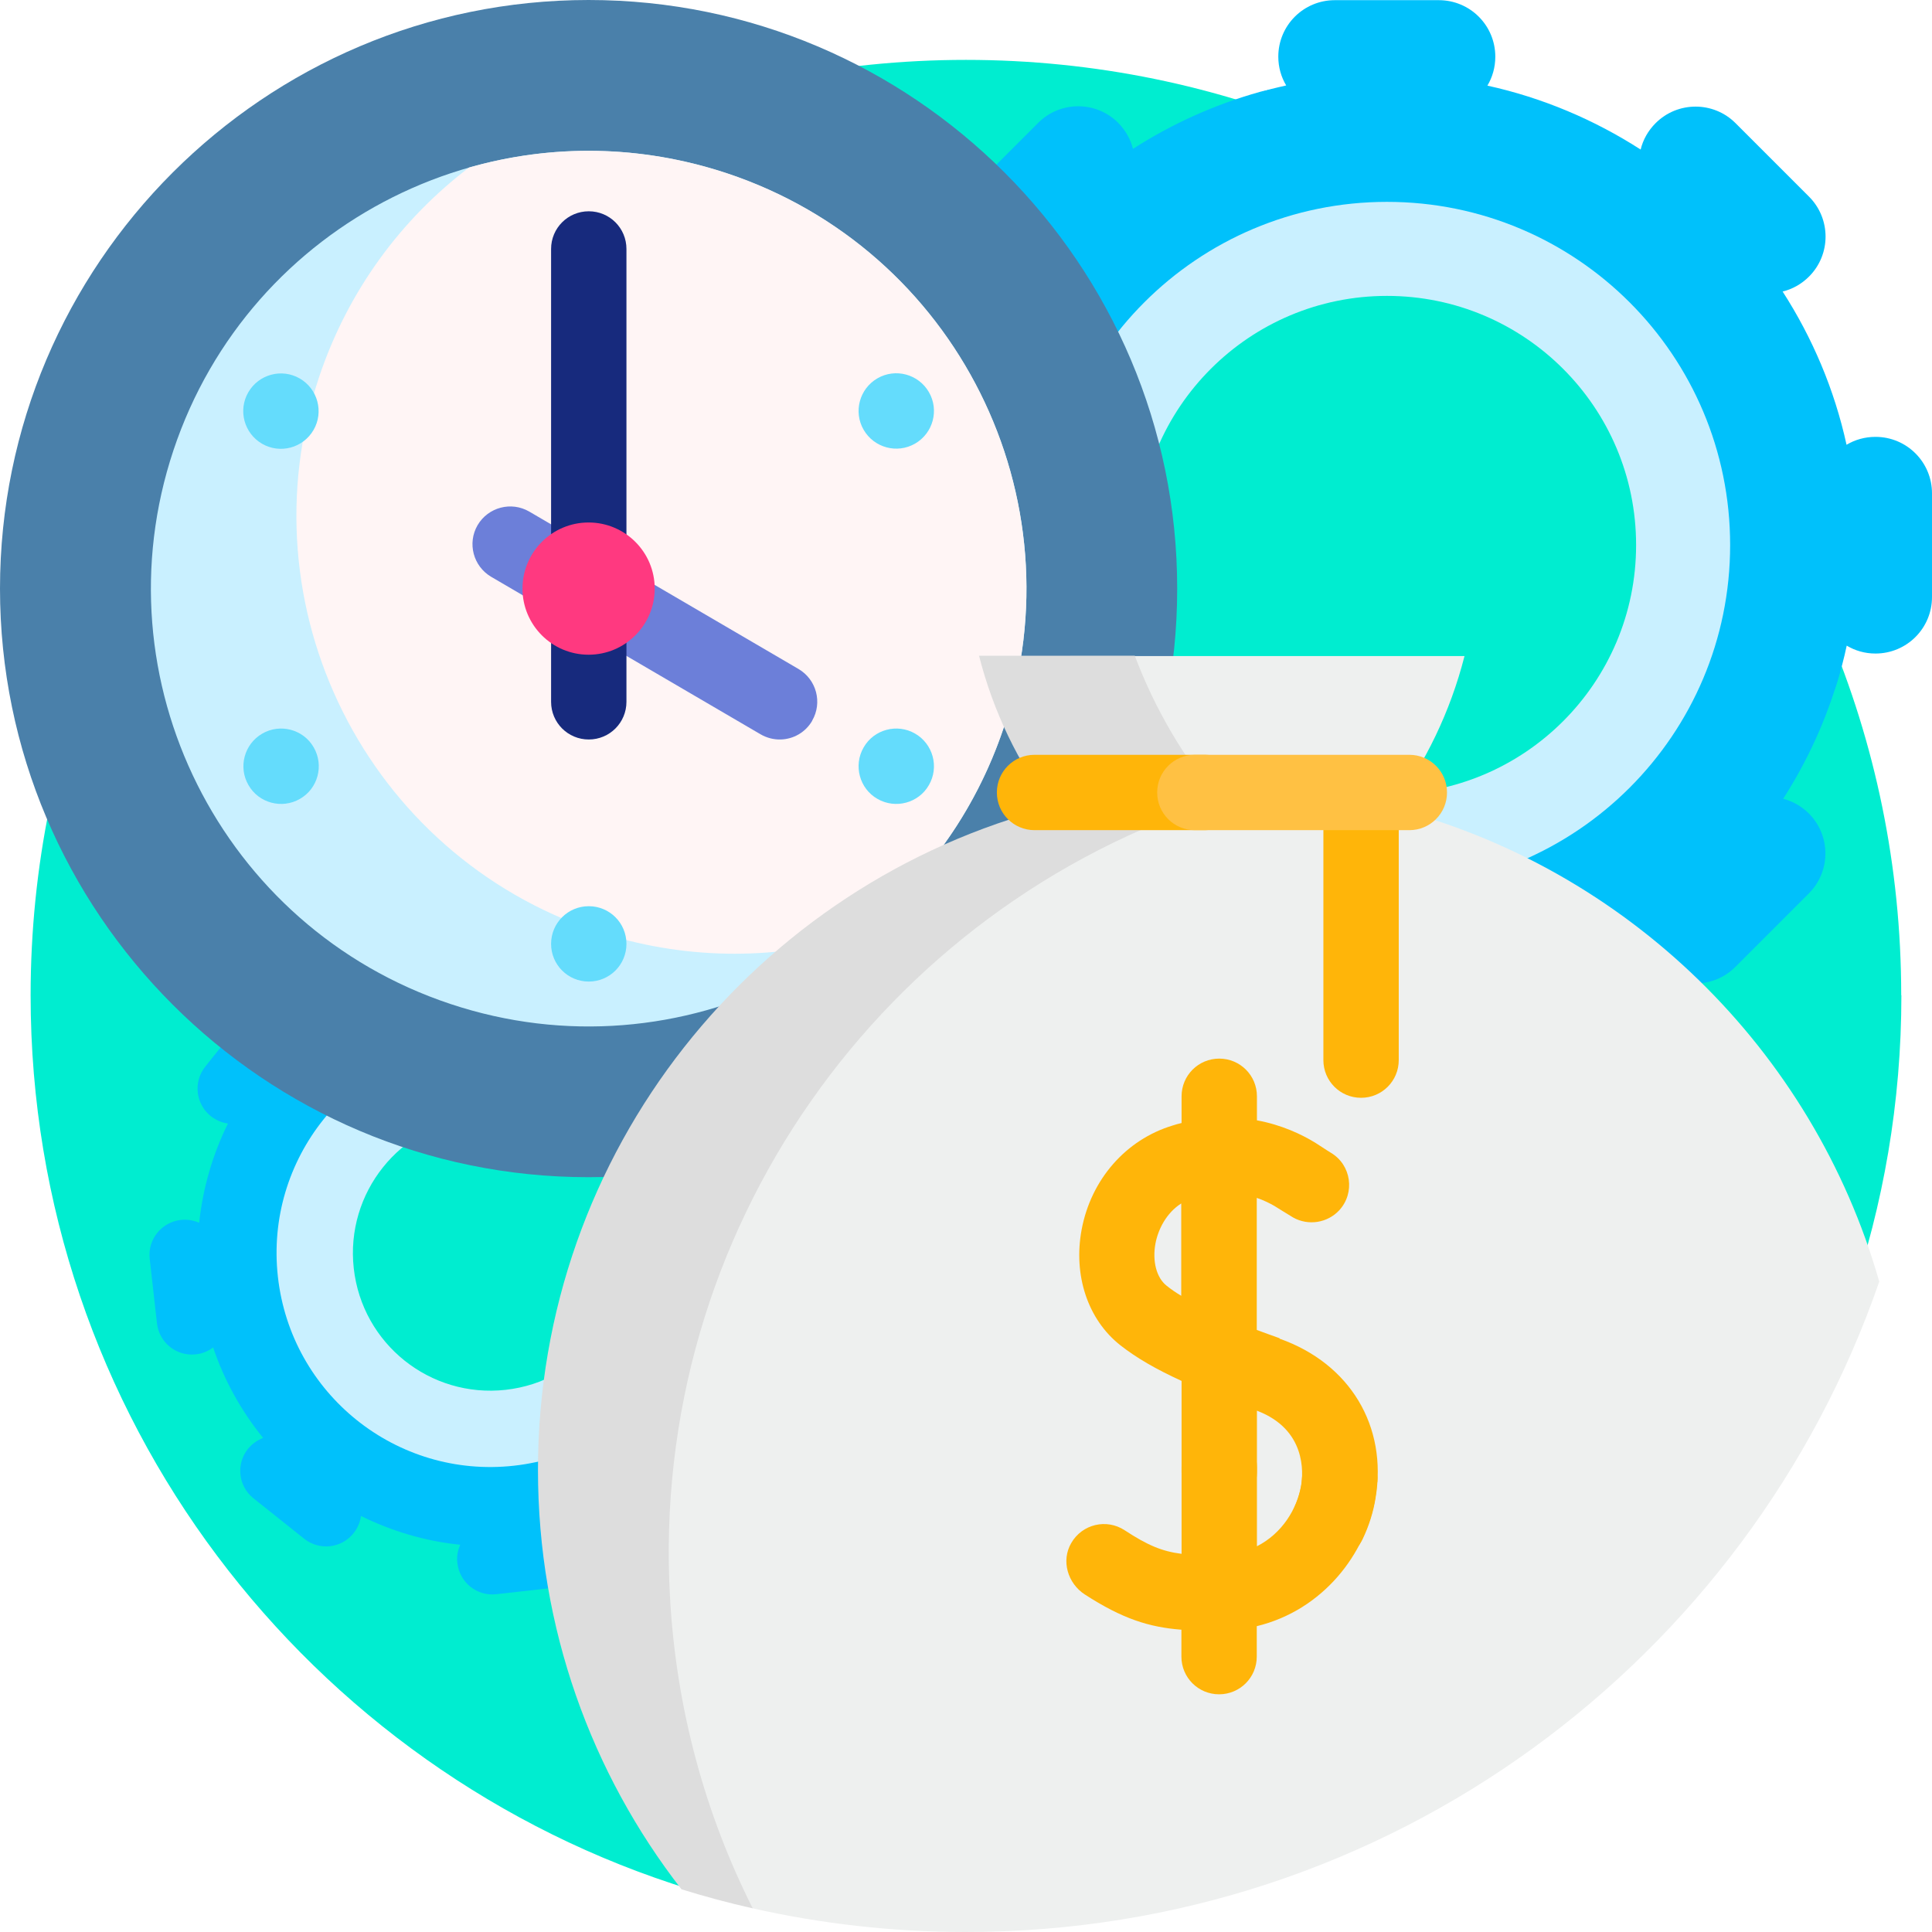
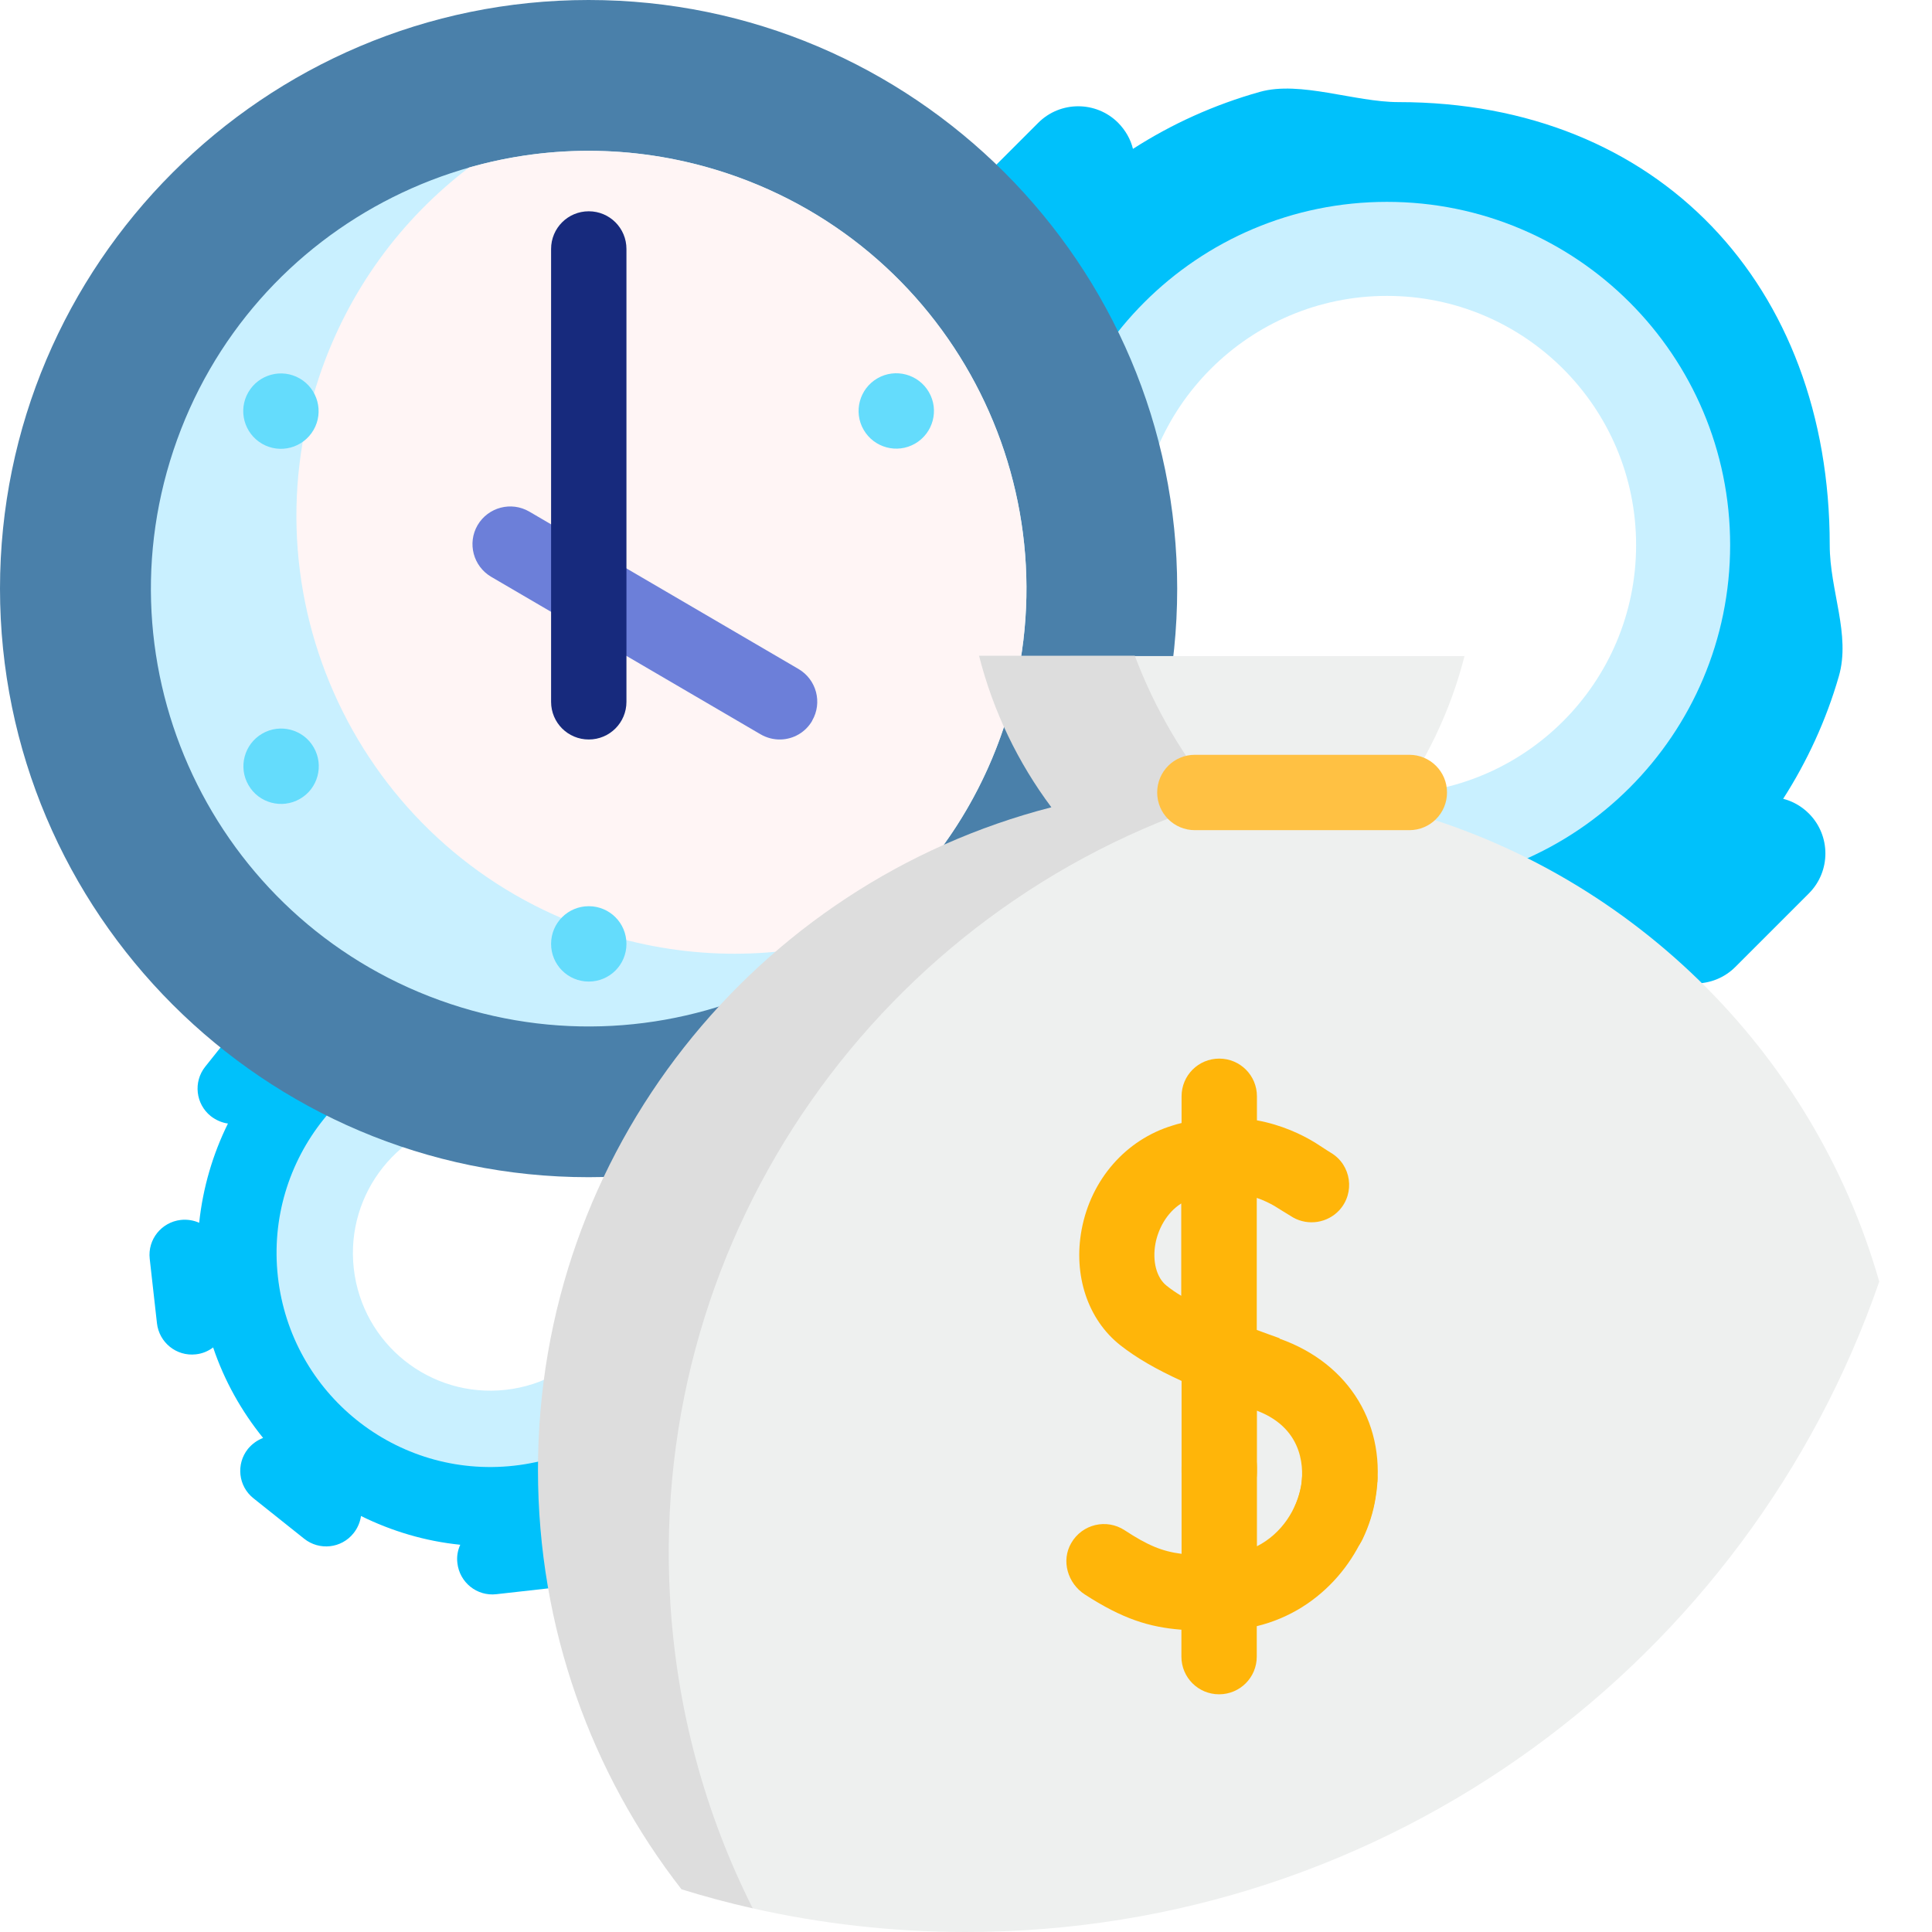
<svg xmlns="http://www.w3.org/2000/svg" id="Layer_2" data-name="Layer 2" viewBox="0 0 114.85 114.85">
  <defs>
    <style>
      .cls-1 {
        fill: #ff3980;
      }

      .cls-2 {
        fill: #c9f0ff;
      }

      .cls-3 {
        fill: #ffc143;
      }

      .cls-4 {
        fill: #ddd;
      }

      .cls-5 {
        fill: #ffa2c3;
      }

      .cls-6 {
        fill: #fff5f5;
      }

      .cls-7 {
        fill: #4a80aa;
      }

      .cls-8 {
        fill: #ffb509;
      }

      .cls-9 {
        fill: #eef0ef;
      }

      .cls-10 {
        fill: #172a7d;
      }

      .cls-11 {
        fill: #64dcfc;
      }

      .cls-12 {
        fill: #00c1fb;
      }

      .cls-13 {
        fill: #6c7fd9;
      }

      .cls-14 {
        fill: #00edd0;
      }
    </style>
  </defs>
  <g id="Layer_1-2" data-name="Layer 1">
    <g>
-       <path class="cls-14" d="M113.03,59.17c0,6.36-1.07,12.46-3.03,18.15-.38,1.11-4.22.53-4.67,1.6-8.39,20.08-24.79,32.42-47.91,32.42-5.22,0-10.27-.72-15.06-2.06-.44-.12-.89,3.18-1.32,3.04C18.33,105.32,1.82,84.17,1.82,59.17,1.82,28.46,26.72,3.56,57.42,3.56s55.6,24.89,55.6,55.6h0Z" />
      <path class="cls-12" d="M106,47.49c1.43-2.23,2.56-4.68,3.31-7.28.72-2.48-.54-5.1-.54-7.81,0-15.44-10.18-26.33-25.63-26.33-2.61,0-5.84-1.28-8.24-.61-2.71.76-5.25,1.91-7.55,3.39-.14-.57-.44-1.1-.88-1.55-1.31-1.31-3.44-1.31-4.75,0l-4.37,4.37c-1.31,1.31-1.31,3.44,0,4.75.44.44.98.74,1.54.88-2.8,4.35-4.42,9.53-4.42,15.09,0,15.45,12.52,27.97,27.97,27.97,5.56,0,10.74-1.62,15.09-4.42.14.57.44,1.1.88,1.54,1.31,1.31,3.44,1.31,4.75,0l4.37-4.37c1.31-1.31,1.31-3.44,0-4.75-.44-.44-.98-.74-1.55-.88h0ZM82.45,52.23c-10.96,0-19.84-8.88-19.84-19.84s8.88-19.84,19.84-19.84,19.84,8.88,19.84,19.84-8.88,19.84-19.84,19.84h0Z" />
-       <path class="cls-12" d="M114.85,29.31v6.18c0,1.86-1.5,3.36-3.36,3.36-.63,0-1.21-.17-1.71-.47-.16.76-.36,1.51-.59,2.25-.52,1.69-2.1,2.84-3.88,2.84h0c-2.73,0-4.69-2.64-3.89-5.24.64-2.09.95-4.33.85-6.65-.42-10.39-8.95-18.76-19.35-19-1.87-.04-3.68.17-5.41.61-2.56.66-5.05-1.3-5.05-3.95,0-1.86,1.27-3.48,3.07-3.94.31-.08.62-.15.93-.22-.3-.5-.47-1.09-.47-1.71,0-1.86,1.5-3.36,3.36-3.36h6.18c1.86,0,3.36,1.5,3.36,3.36,0,.63-.17,1.22-.47,1.72,3.28.72,6.36,2.03,9.11,3.8.14-.58.44-1.12.89-1.57,1.31-1.31,3.44-1.31,4.75,0l4.37,4.37c1.31,1.31,1.31,3.44,0,4.75-.45.45-.99.75-1.57.89,1.77,2.75,3.08,5.82,3.8,9.11.5-.3,1.09-.47,1.72-.47,1.86,0,3.36,1.5,3.36,3.36h0Z" />
      <path class="cls-12" d="M49.44,74.17l-.43-3.83c-.13-1.15-1.16-1.98-2.31-1.85-.39.04-.74.19-1.03.41-.67-1.99-1.69-3.81-2.97-5.38.34-.13.65-.35.9-.65.72-.9.57-2.22-.33-2.94l-3.01-2.4c-.9-.72-2.22-.57-2.94.33-.24.3-.39.66-.44,1.02-1.82-.9-3.82-1.49-5.9-1.71.15-.33.22-.71.17-1.09-.13-1.15-1.16-1.98-2.31-1.85l-3.83.43c-1.15.13-1.98,1.16-1.85,2.31.04.39.19.74.41,1.03-1.99.67-3.8,1.69-5.38,2.97-.13-.34-.35-.65-.65-.9-.9-.72-2.22-.58-2.94.33l-2.4,3.01c-.72.9-.57,2.22.33,2.94.31.24.66.39,1.02.44-.9,1.82-1.49,3.82-1.71,5.9-.33-.15-.71-.21-1.09-.17-1.15.13-1.98,1.16-1.85,2.31l.43,3.83c.13,1.15,1.16,1.98,2.31,1.85.39-.04.74-.19,1.03-.41.67,1.99,1.69,3.8,2.97,5.38-.34.13-.65.35-.9.65-.72.9-.58,2.22.33,2.94l3.01,2.4c.9.72,2.22.58,2.94-.33.24-.3.39-.66.44-1.02,1.82.9,3.82,1.5,5.9,1.71-.15.33-.22.7-.17,1.09.13,1.15,1.16,1.98,2.31,1.85l3.83-.43c1.15-.13,1.98-1.16,1.85-2.31-.04-.39-.19-.74-.41-1.03,1.99-.67,3.8-1.69,5.38-2.97.13.34.35.65.65.9.9.72,2.22.58,2.94-.33l2.4-3.01c.72-.9.58-2.22-.33-2.94-.31-.24-.66-.39-1.02-.44.9-1.82,1.5-3.82,1.71-5.9.33.15.7.22,1.09.17,1.15-.13,1.98-1.16,1.85-2.31h0ZM30.44,86.02c-6.36.71-12.1-3.88-12.81-10.24-.71-6.36,3.88-12.1,10.24-12.81,6.37-.71,12.1,3.88,12.81,10.24.71,6.37-3.88,12.1-10.24,12.81h0Z" />
      <path class="cls-2" d="M41.79,73.09c-.78-6.98-7.06-12.01-14.04-11.23-6.98.78-12.01,7.06-11.23,14.04.78,6.98,7.06,12.01,14.04,11.23,6.98-.78,12.01-7.06,11.23-14.04h0ZM30.06,82.62c-4.49.5-8.53-2.73-9.03-7.22-.5-4.49,2.73-8.53,7.22-9.03,4.49-.5,8.53,2.73,9.03,7.22.5,4.49-2.73,8.53-7.22,9.03h0Z" />
      <path class="cls-2" d="M82.45,12c-11.27,0-20.4,9.13-20.4,20.4s9.13,20.4,20.4,20.4,20.4-9.13,20.4-20.4-9.13-20.4-20.4-20.4h0ZM82.45,47.21c-8.18,0-14.81-6.63-14.81-14.81s6.63-14.81,14.81-14.81,14.81,6.63,14.81,14.81c0,8.18-6.63,14.81-14.81,14.81h0Z" />
      <path class="cls-5" d="M67.74,34.99c0,18.09-14.66,32.75-32.75,32.75S2.24,53.08,2.24,34.99,16.91,2.24,34.99,2.24s32.75,14.66,32.75,32.75h0Z" />
      <path class="cls-7" d="M34.99,0C15.7,0,0,15.7,0,34.99s15.7,34.99,34.99,34.99,34.99-15.7,34.99-34.99S54.29,0,34.99,0h0Z" />
      <path class="cls-2" d="M59.68,43.22c-4.54,13.63-19.28,21-32.91,16.46-13.63-4.54-21-19.28-16.46-32.91C14.85,13.14,29.58,5.76,43.22,10.31c13.63,4.54,21,19.28,16.46,32.91h0Z" />
      <path class="cls-6" d="M59.68,43.22c-1.72,5.16-4.9,9.42-8.92,12.48-4.86,1.39-10.18,1.37-15.34-.35-13.63-4.54-21-19.28-16.46-32.91,1.72-5.16,4.9-9.42,8.92-12.48,4.86-1.39,10.18-1.37,15.34.34,13.63,4.54,21,19.28,16.46,32.91h0Z" />
      <path class="cls-13" d="M48.28,42.85c-.4.69-1.12,1.09-1.87,1.11-.41.01-.82-.09-1.2-.31l-16.01-9.36c-1.07-.63-1.43-2-.81-3.07.63-1.07,2-1.43,3.07-.81l16.01,9.36c1.07.63,1.43,2,.81,3.07h0Z" />
-       <path class="cls-11" d="M18.65,44.43c.62,1.07.25,2.45-.82,3.06-1.07.62-2.45.25-3.06-.82-.62-1.07-.25-2.44.82-3.06,1.07-.62,2.45-.25,3.06.82h0ZM52.16,22.49c-1.07.62-1.44,1.99-.82,3.06.62,1.07,1.99,1.44,3.06.82,1.07-.62,1.44-1.99.82-3.06-.62-1.07-1.99-1.44-3.06-.82h0ZM15.58,26.38c-1.07-.62-1.44-1.99-.82-3.06.62-1.07,1.99-1.44,3.06-.82,1.07.62,1.44,1.99.82,3.06-.62,1.07-1.99,1.44-3.06.82h0ZM55.22,46.67c.62-1.07.25-2.44-.82-3.06-1.07-.62-2.45-.25-3.06.82-.62,1.07-.25,2.45.82,3.06,1.07.62,2.45.25,3.06-.82h0ZM37.24,56.11c0-1.24-1-2.24-2.24-2.24s-2.24,1-2.24,2.24,1,2.24,2.24,2.24,2.24-1,2.24-2.24h0Z" />
+       <path class="cls-11" d="M18.65,44.43c.62,1.07.25,2.45-.82,3.06-1.07.62-2.45.25-3.06-.82-.62-1.07-.25-2.44.82-3.06,1.07-.62,2.45-.25,3.06.82h0ZM52.16,22.49c-1.07.62-1.44,1.99-.82,3.06.62,1.07,1.99,1.44,3.06.82,1.07-.62,1.44-1.99.82-3.06-.62-1.07-1.99-1.44-3.06-.82h0ZM15.58,26.38c-1.07-.62-1.44-1.99-.82-3.06.62-1.07,1.99-1.44,3.06-.82,1.07.62,1.44,1.99.82,3.06-.62,1.07-1.99,1.44-3.06.82h0ZM55.22,46.67h0ZM37.24,56.11c0-1.24-1-2.24-2.24-2.24s-2.24,1-2.24,2.24,1,2.24,2.24,2.24,2.24-1,2.24-2.24h0Z" />
      <path class="cls-10" d="M37.24,14.8v26.92c0,1.24-1,2.24-2.24,2.24s-2.24-1-2.24-2.24V14.8c0-1.24,1-2.24,2.24-2.24s2.24,1,2.24,2.24h0Z" />
-       <path class="cls-1" d="M38.92,34.99c0,2.17-1.76,3.93-3.93,3.93s-3.93-1.76-3.93-3.93,1.76-3.93,3.93-3.93,3.93,1.76,3.93,3.93h0Z" />
      <path class="cls-9" d="M111.72,76.17c-7.77,22.51-29.14,38.68-54.3,38.68-4.36,0-8.61-.49-12.69-1.41-.22-.05-1.6-1.46-2.05-2.13-4.44-6.72-7.02-14.77-7.02-23.43,0-19.84,13.58-36.52,31.95-41.23-1.71-2.3-3.07-4.87-3.98-7.65h23.43c-.84,3.3-2.32,6.35-4.3,9.01,13.95,3.58,25,14.37,28.95,28.16h0Z" />
      <path class="cls-4" d="M44.73,113.44c-1.43-.32-2.84-.7-4.22-1.13-5.35-6.88-8.53-15.53-8.53-24.93,0-18.96,12.97-34.88,30.52-39.39-1.98-2.65-3.46-5.7-4.3-9.01h9.26c1.19,3.16,2.9,6.06,5.02,8.6-19.95,6.33-33.88,25.53-32.65,47.39.37,6.64,2.1,12.88,4.91,18.46h0Z" />
-       <path class="cls-8" d="M73.87,47.11c0,1.24-1,2.24-2.24,2.24h-10.13c-1.24,0-2.24-1-2.24-2.24s1-2.24,2.24-2.24h10.13c1.24,0,2.24,1,2.24,2.24h0ZM83.15,47.81c0-1.24-1-2.24-2.24-2.24s-2.24,1-2.24,2.24v15.21c0,1.24,1,2.24,2.24,2.24s2.24-1,2.24-2.24v-15.21Z" />
      <path class="cls-3" d="M86.02,47.11c0,1.24-1,2.24-2.24,2.24h-12.75c-1.24,0-2.24-1-2.24-2.24s1-2.24,2.24-2.24h12.75c1.24,0,2.24,1,2.24,2.24h0Z" />
      <path class="cls-8" d="M81.87,88.1c-.02.31-.06.62-.11.94-.56,3.31-3.09,6.67-7.05,7.63v1.81c0,1.24-1,2.24-2.24,2.24s-2.24-1-2.24-2.24v-1.6c-1.93-.15-3.51-.65-5.75-2.1-1.01-.66-1.41-2-.8-3.05.65-1.13,2.1-1.47,3.18-.76,1.36.89,2.21,1.25,3.38,1.4v-5.16c0-1.24,1-2.24,2.24-2.24s2.24,1,2.24,2.24v4.71c1.5-.76,2.39-2.23,2.63-3.62.02-.11.04-.27.05-.45.07-1.19,1.03-2.12,2.22-2.12h.04c1.29,0,2.31,1.09,2.22,2.37h0Z" />
      <path class="cls-8" d="M76.06,79.55c-.44-.16-.9-.32-1.35-.49v-7.85c.44.15.79.33,1.05.48.1.06.83.52,1.12.69.9.5,2.03.32,2.73-.43.96-1.04.72-2.7-.49-3.42-.19-.11-.83-.54-.95-.61-.79-.48-1.97-1.05-3.45-1.32v-1.43c0-1.24-1-2.24-2.24-2.24s-2.24,1-2.24,2.24v1.59c-.18.04-.36.09-.54.15-2.77.84-4.84,3.2-5.4,6.18-.51,2.73.37,5.36,2.3,6.88.94.74,2.09,1.41,3.64,2.12v5.44c0,1.24,1,2.24,2.24,2.24s2.24-1,2.24-2.24v-3.67c2.94,1.12,2.75,3.69,2.63,4.46-.07.41-.2.83-.38,1.23-.34.76-.27,1.64.23,2.3,1,1.33,3.08,1.16,3.8-.35.38-.79.64-1.62.77-2.44.72-4.28-1.52-8-5.7-9.48h0ZM69.35,76.43c-.6-.47-.86-1.46-.66-2.52.16-.83.64-1.8,1.53-2.37v5.49c-.32-.19-.61-.39-.87-.6h0Z" />
    </g>
  </g>
</svg>